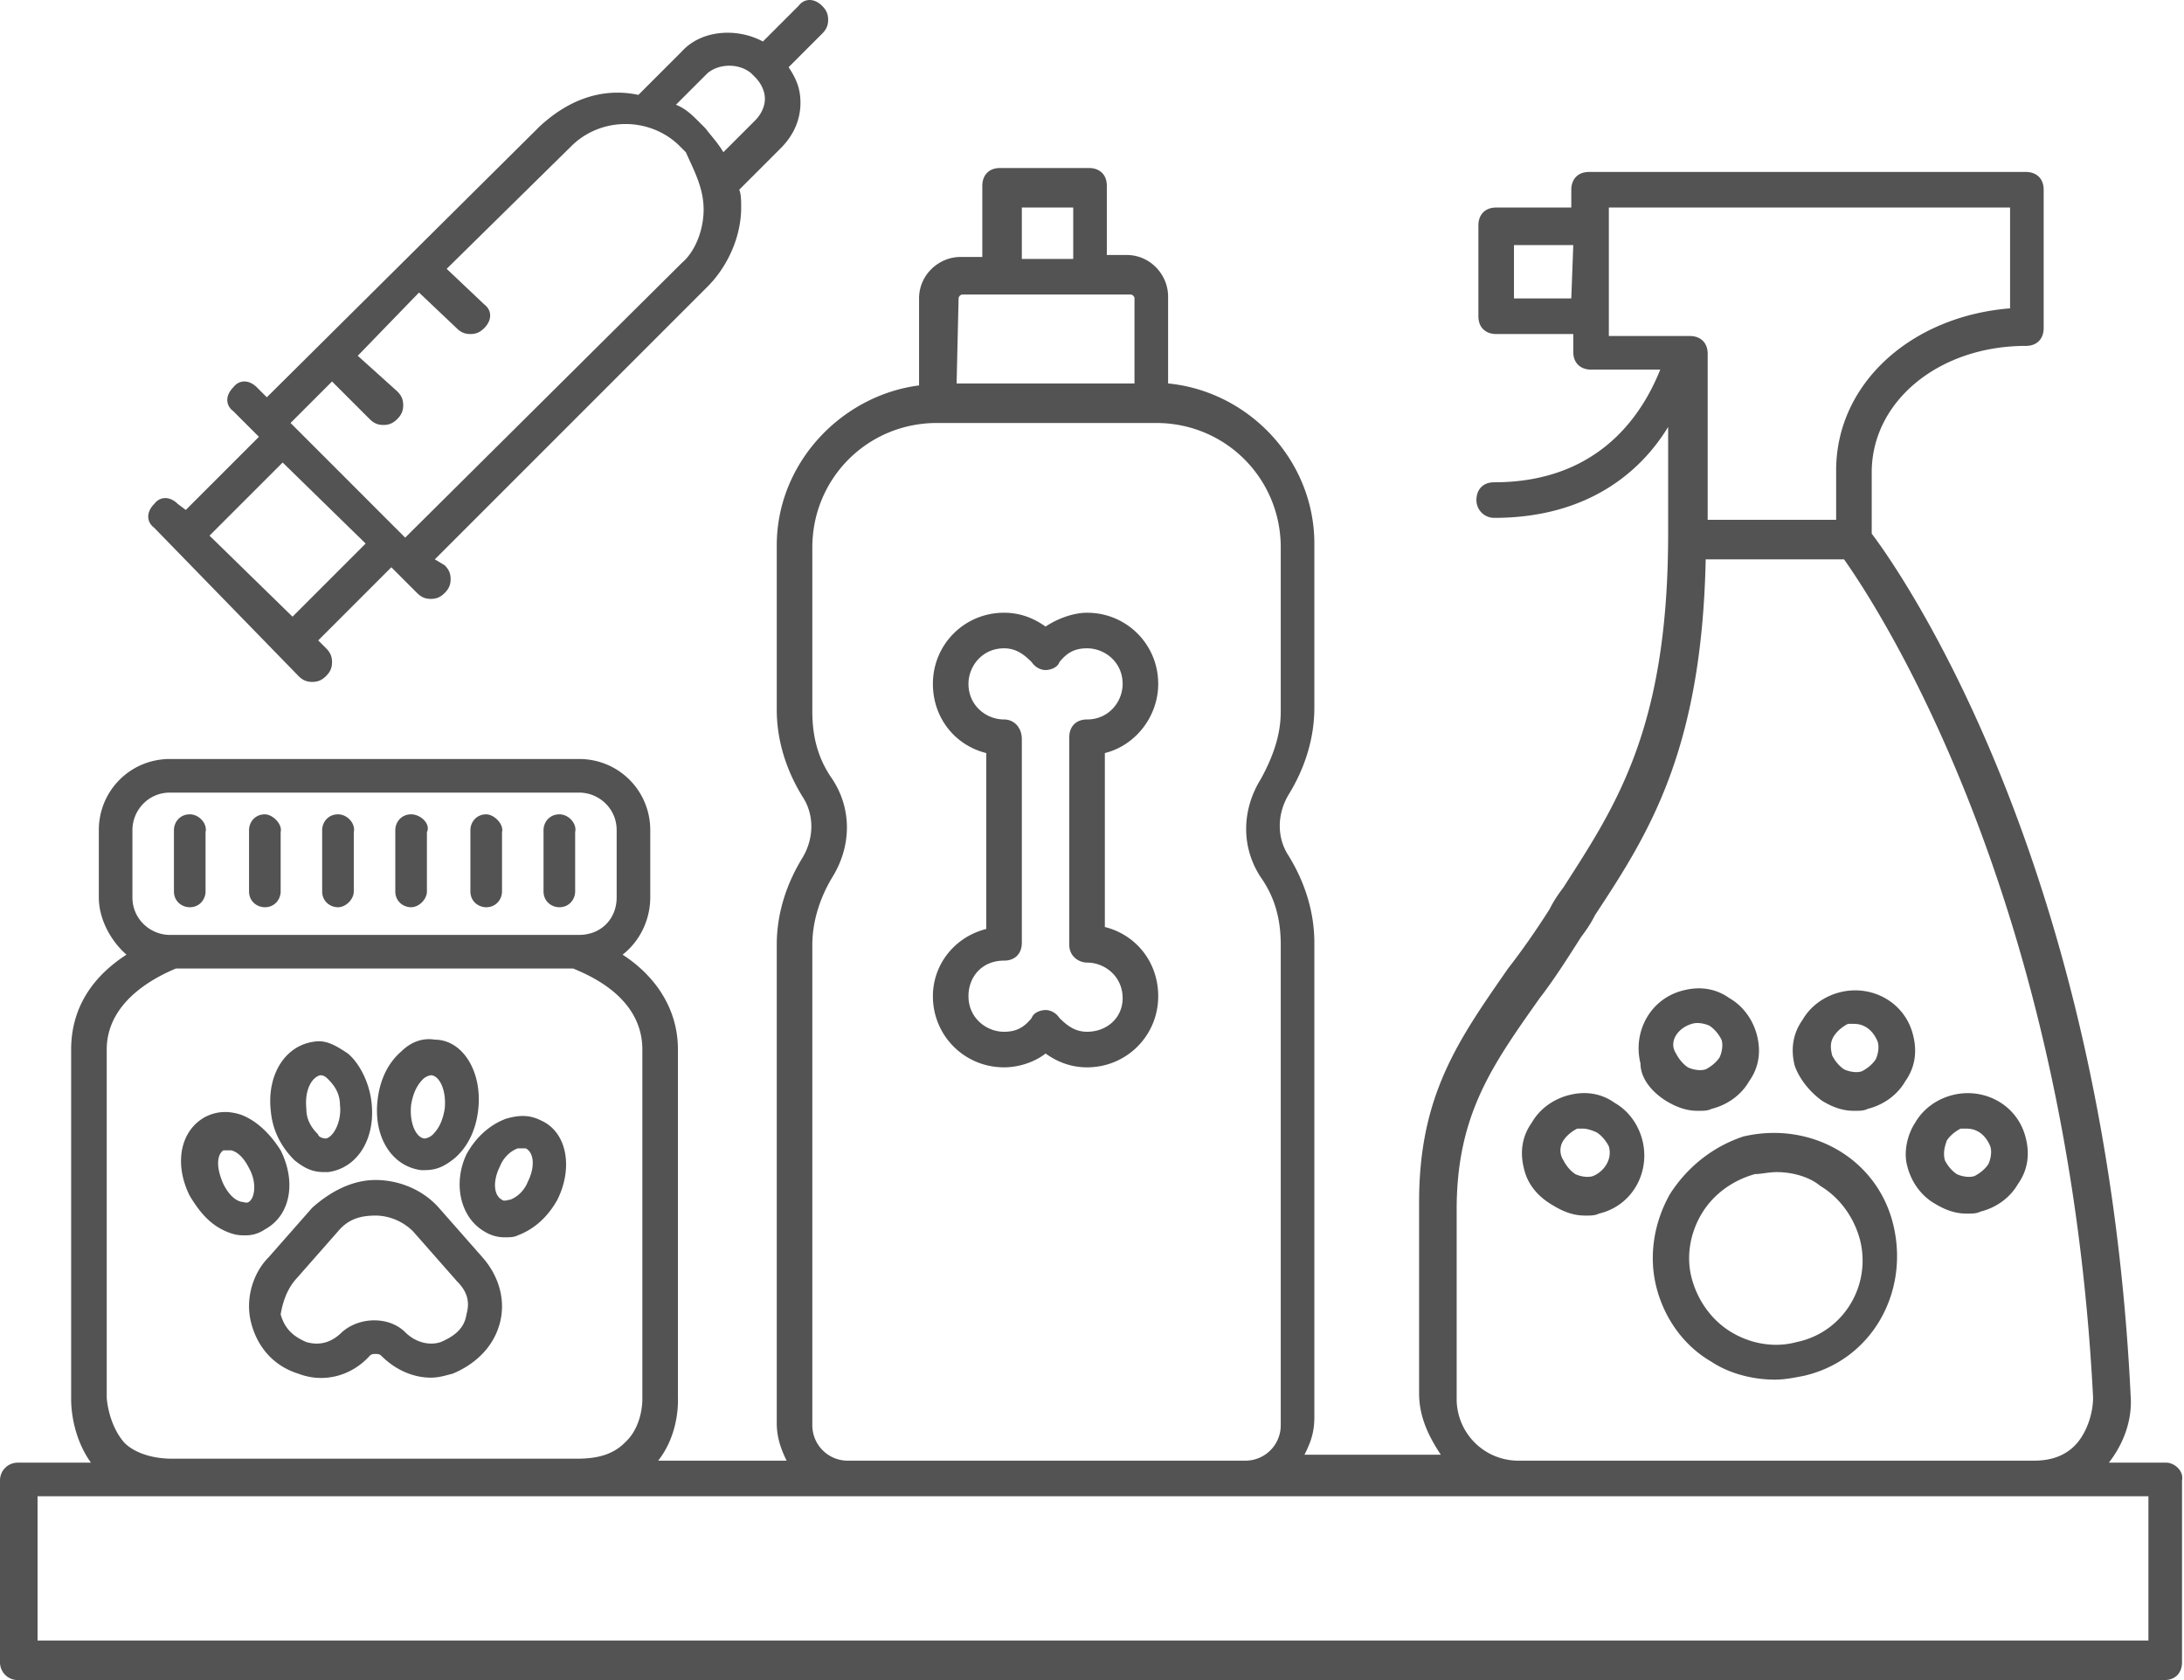
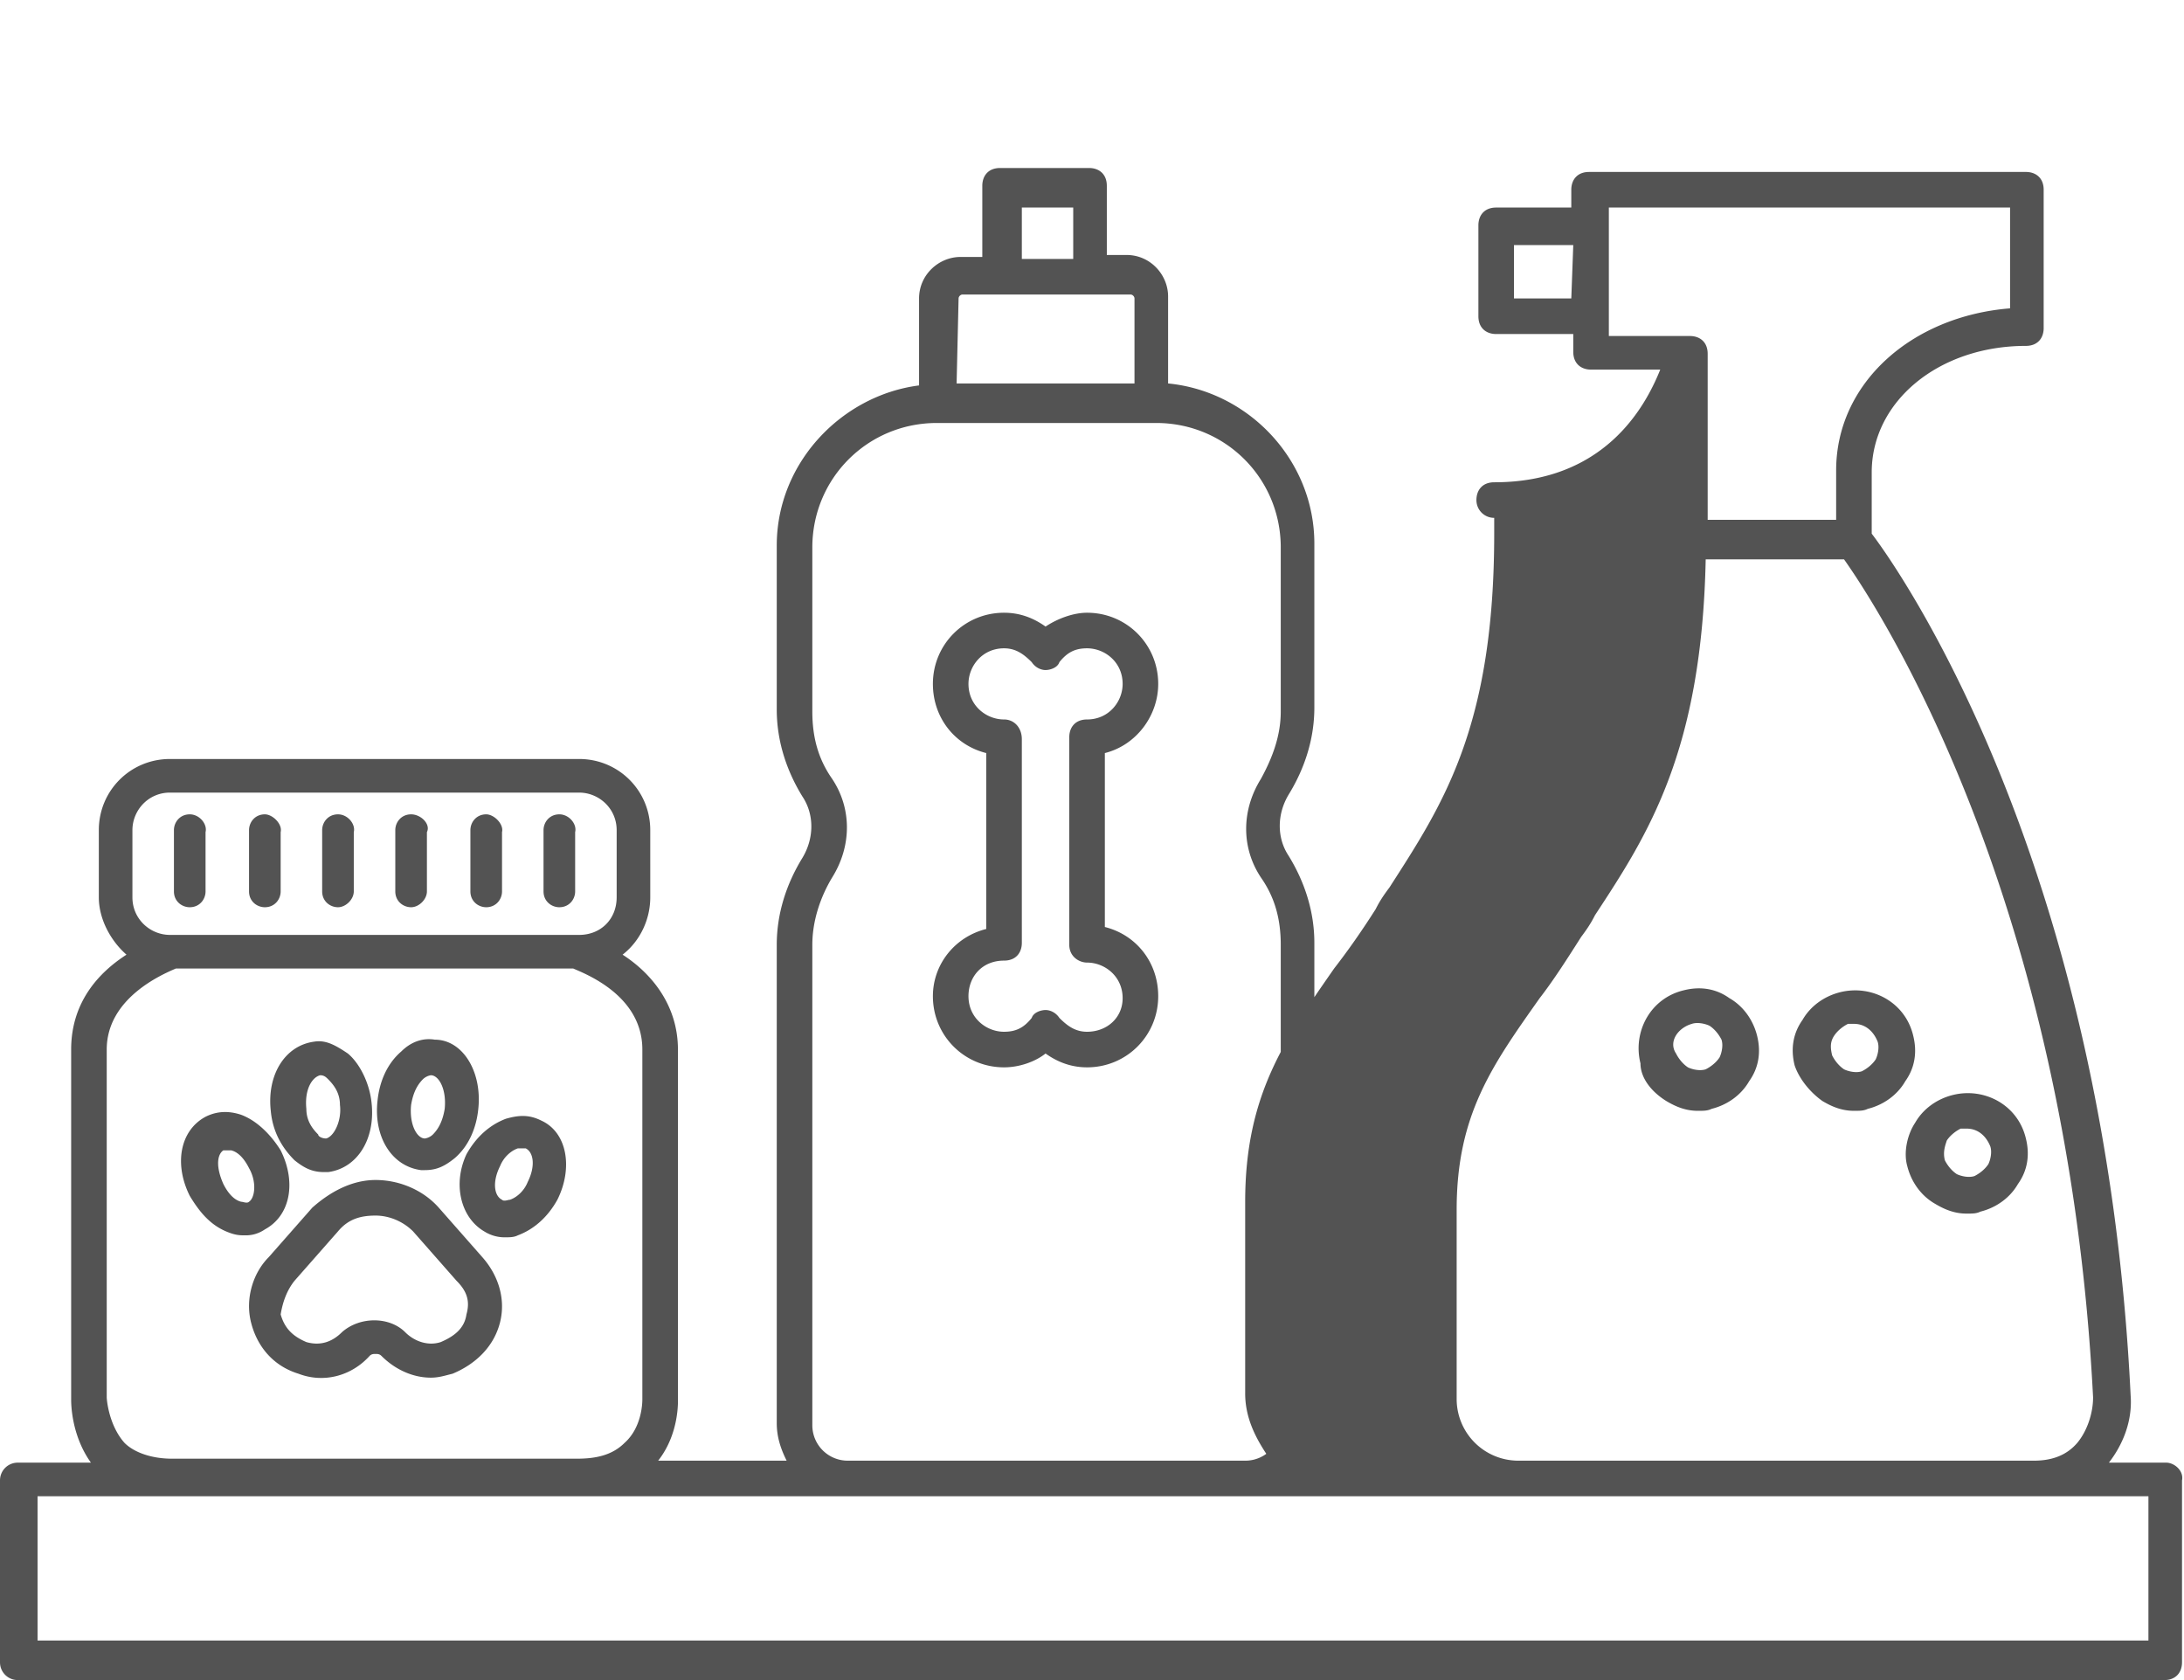
<svg xmlns="http://www.w3.org/2000/svg" viewBox="0 0 110.5 85" fill="#535353">
-   <path d="M15.1 34.2h0c.2.2.4.3.7.3h0c.3 0 .5-.1.7-.3s.3-.4.3-.7-.1-.5-.3-.7l-.4-.4 3.7-3.7 1.3 1.3c.2.2.4.3.7.3h0c.3 0 .5-.1.7-.3s.3-.4.3-.7-.1-.5-.3-.7l-.5-.3 13.8-13.8c1-1 1.7-2.5 1.7-4 0-.3 0-.7-.1-.9l2.1-2.1c.7-.7 1-1.5 1-2.3 0-.7-.2-1.2-.6-1.8l1.7-1.7c.2-.2.3-.4.3-.7s-.1-.5-.3-.7c-.4-.4-.9-.4-1.2 0l-1.8 1.8c-1.3-.7-3.1-.6-4.1.5l-2.2 2.2c-1.9-.4-3.6.3-5 1.6L13.5 20.1l-.5-.5c-.4-.4-.9-.4-1.2 0-.4.4-.4.9 0 1.2l1.3 1.3-3.7 3.7-.4-.3c-.4-.4-.9-.4-1.2 0-.4.4-.4.9 0 1.2l7.3 7.5zm-.8-10.8l4.2 4.1-3.7 3.7-4.2-4.1 3.7-3.7zM38 3.7l.2.2c.3.3.5.7.5 1.1s-.2.8-.5 1.1l-1.6 1.6c-.3-.5-.6-.8-.9-1.2l-.3-.3c-.4-.4-.7-.7-1.2-.9l1.6-1.6c.6-.5 1.6-.5 2.2 0zm-2.4 6.9c0 1-.4 2.1-1.1 2.7l-14 13.9-5.8-5.8 2.1-2.1 1.9 1.9c.2.2.4.3.7.3h0c.3 0 .5-.1.7-.3s.3-.4.3-.7-.1-.5-.3-.7l-2-1.8 3.1-3.2 1.9 1.8c.2.2.4.3.7.3h0c.3 0 .5-.1.7-.3.4-.4.4-.9 0-1.2l-1.9-1.8 6.3-6.2c1.5-1.5 4-1.5 5.5 0l.3.3c.4.9.9 1.8.9 2.9zm-11.8 5.2h0 0 0zM12 20.5h0 0 0zm72.5 39.9c-.8 1.4-1.1 3.1-.7 4.7s1.4 3 2.8 3.8c.9.6 2.1.9 3.2.9.5 0 1-.1 1.5-.2 3.4-.8 5.3-4.2 4.5-7.6s-4.2-5.3-7.6-4.5c-1.5.5-2.8 1.5-3.7 2.9zm5.4-1.1c.7 0 1.6.2 2.2.7 1 .6 1.7 1.6 2 2.7.6 2.3-.8 4.7-3.2 5.2-1.1.3-2.3.1-3.3-.5s-1.7-1.6-2-2.7-.1-2.3.5-3.3 1.6-1.7 2.7-2c.3 0 .7-.1 1.1-.1zM78.6 61c.5.3 1 .5 1.6.5.3 0 .5 0 .7-.1 1.7-.4 2.6-2.1 2.2-3.7-.2-.8-.7-1.5-1.4-1.9-.7-.5-1.5-.6-2.3-.4s-1.5.7-1.9 1.4c-.5.7-.6 1.5-.4 2.3.2.9.8 1.5 1.5 1.9zm.5-3.3c.2-.3.5-.5.7-.6h.3c.2 0 .5.1.7.2.3.2.5.5.6.7.2.7-.3 1.3-.8 1.5-.3.1-.7 0-.9-.1-.3-.2-.5-.5-.6-.7h0a.91.91 0 0 1 0-1z" />
-   <path d="M84.3 55.7c.5.3 1 .5 1.6.5.3 0 .5 0 .7-.1.8-.2 1.5-.7 1.9-1.4.5-.7.6-1.5.4-2.3s-.7-1.5-1.4-1.9c-.7-.5-1.5-.6-2.3-.4-1.7.4-2.6 2.1-2.2 3.7 0 .7.5 1.4 1.3 1.9zm1.3-3.9c.3-.1.7 0 .9.1.3.2.5.5.6.7.1.3 0 .7-.1.9-.2.3-.5.5-.7.6-.3.1-.7 0-.9-.1-.3-.2-.5-.5-.6-.7-.4-.6.1-1.3.8-1.5zm6.6 3.9c.5.3 1 .5 1.6.5.3 0 .5 0 .7-.1.8-.2 1.5-.7 1.9-1.4.5-.7.6-1.5.4-2.3-.4-1.7-2.1-2.6-3.7-2.2-.8.2-1.5.7-1.9 1.4-.5.7-.6 1.5-.4 2.3.2.6.7 1.3 1.4 1.8zm.6-3.3c.2-.3.5-.5.7-.6h.3c.6 0 1 .4 1.2.9.1.3 0 .7-.1.9-.2.3-.5.5-.7.6-.3.1-.7 0-.9-.1-.3-.2-.5-.5-.6-.7-.1-.4-.1-.7.1-1zm3.7 6.6c.2.8.7 1.5 1.4 1.9.5.3 1 .5 1.6.5.3 0 .5 0 .7-.1.8-.2 1.5-.7 1.9-1.4.5-.7.6-1.5.4-2.3-.4-1.7-2.1-2.6-3.7-2.2-.8.2-1.5.7-1.9 1.4-.4.6-.6 1.5-.4 2.2zm2-1.3c.2-.3.5-.5.7-.6h.3c.6 0 1 .4 1.2.9.1.3 0 .7-.1.9-.2.3-.5.5-.7.6-.3.1-.7 0-.9-.1-.3-.2-.5-.5-.6-.7h0c-.1-.4 0-.7.1-1zM109.6 74h-2.9c.7-.9 1.2-2.1 1.1-3.4-1.3-26.7-11.5-41.5-13.1-43.6v-3.1c0-3.6 3.4-6.4 7.8-6.4.6 0 .9-.4.9-.9v-7c0-.6-.4-.9-.9-.9H80.4c-.6 0-.9.4-.9.9v.9h-3.8c-.6 0-.9.4-.9.9V16c0 .6.4.9.9.9h3.9v.9c0 .6.4.9.9.9H84c-.8 2-2.9 5.7-8.4 5.7-.6 0-.9.4-.9.9s.4.9.9.9c4.7 0 7.4-2.3 8.8-4.6V27c0 9.8-2.6 13.7-5.3 17.9-.3.4-.5.7-.7 1.1-.7 1.1-1.4 2.1-2.1 3-2.5 3.6-4.5 6.4-4.5 11.8v9.7c0 1.2.5 2.2 1.1 3.1H66c.3-.6.5-1.1.5-1.9v-24c0-1.6-.5-3.1-1.3-4.4-.6-.9-.6-2.1 0-3.1.8-1.3 1.3-2.8 1.3-4.4v-8.3c0-4.2-3.3-7.7-7.4-8.1V15c0-1.1-.9-2.1-2.1-2.1h-1V9.4c0-.6-.4-.9-.9-.9h-4.5c-.6 0-.9.4-.9.9V13h-1.1c-1.1 0-2.1.9-2.1 2.1v4.4c-3.9.5-7.2 3.9-7.2 8.1v8.3c0 1.6.5 3.1 1.3 4.4.6.9.6 2.1 0 3.1-.8 1.3-1.3 2.8-1.3 4.4V72c0 .7.2 1.3.5 1.9h-6.5c1.1-1.4 1-3.1 1-3.2V53.1c0-2.3-1.4-3.9-2.8-4.8.9-.7 1.4-1.8 1.4-2.9V42c0-2-1.6-3.6-3.6-3.6H8.6C6.6 38.4 5 40 5 42v3.4c0 1.1.6 2.2 1.4 2.9-1.4.9-2.8 2.4-2.8 4.8v17.7c0 .2 0 1.8 1 3.2H.9c-.5 0-.9.4-.9.9v9.2c0 .5.4.9.9.9h108.6c.6 0 .9-.4.9-.9v-9.2c.1-.5-.4-.9-.8-.9zM79.5 15.1h-2.9v-2.7h3l-.1 2.7h0zm1.9 1.9v-6.5h20.3v5.1c-5 .4-8.8 3.8-8.8 8.2v2.5h-6.5v-8.4c0-.6-.4-.9-.9-.9h-4.1zm-7.7 44.2c0-4.8 1.8-7.3 4.2-10.7.7-.9 1.4-2 2.1-3.1.3-.4.5-.7.7-1.1 2.7-4.1 5.4-8.3 5.6-18h7c1.7 2.4 11.3 17 12.6 42.4 0 .8-.3 1.7-.8 2.3-.6.7-1.4.9-2.2.9H76.8a3.12 3.12 0 0 1-3.1-3.1v-9.6zm-22-50.7h2.6v2.6h-2.6v-2.6zm-3.2 4.6c0-.1.1-.2.2-.2h8.5c.1 0 .2.1.2.2v4.3h-9l.1-4.3h0zm-7.4 32.7c0-1.2.4-2.4 1-3.4 1-1.6 1-3.5 0-5-.7-1-1-2.1-1-3.4v-8.3c0-3.5 2.8-6.3 6.3-6.3h11.1c3.5 0 6.3 2.8 6.3 6.3V36c0 1.2-.4 2.3-1 3.4-1 1.6-1 3.5 0 5 .7 1 1 2.1 1 3.4v24.3a1.79 1.79 0 0 1-1.8 1.8H42.9a1.79 1.79 0 0 1-1.8-1.8V47.8zm-11.8-.5H8.6c-1 0-1.9-.8-1.9-1.9V42c0-1 .8-1.9 1.9-1.9h20.7c1 0 1.9.8 1.9 1.9v3.4c0 1.1-.8 1.9-1.9 1.9zM8.9 49H29c.7.3 3.5 1.4 3.5 4.1v17.7c0 .1 0 1.4-.9 2.2-.6.6-1.4.8-2.4.8H8.7c-1 0-1.9-.3-2.4-.8-.8-.9-.9-2.2-.9-2.3V53.1c0-2.6 2.8-3.8 3.5-4.1zm99.7 34H1.9v-7.3h106.8V83zm-99-41.8c-.5 0-.8.4-.8.8v3.1c0 .5.4.8.8.8.5 0 .8-.4.8-.8v-3c.1-.4-.3-.9-.8-.9zm3.8 0c-.5 0-.8.4-.8.8v3.1c0 .5.4.8.8.8.5 0 .8-.4.8-.8v-3c.1-.4-.4-.9-.8-.9zm3.7 0c-.5 0-.8.4-.8.8v3.1c0 .5.4.8.8.8s.8-.4.8-.8v-3c.1-.4-.3-.9-.8-.9zm3.7 0c-.5 0-.8.4-.8.8v3.1c0 .5.4.8.8.8s.8-.4.8-.8v-3c.2-.4-.3-.9-.8-.9zm3.8 0c-.5 0-.8.4-.8.8v3.1c0 .5.4.8.8.8.5 0 .8-.4.8-.8v-3c.1-.4-.4-.9-.8-.9zm3.7 0c-.5 0-.8.4-.8.8v3.1c0 .5.4.8.8.8.5 0 .8-.4.8-.8v-3c.1-.4-.3-.9-.8-.9zM13.6 63.6c-.8.8-1.2 2.1-.9 3.3s1.1 2.2 2.4 2.6c1.3.5 2.7.1 3.6-.9.1-.1.2-.1.3-.1s.2 0 .3.1c.7.7 1.6 1.1 2.5 1.1.4 0 .7-.1 1.1-.2 1.2-.5 2.1-1.4 2.4-2.6s-.1-2.4-.9-3.3l-2.2-2.5c-.8-.9-2-1.4-3.2-1.4s-2.3.6-3.2 1.4l-2.2 2.5zm1.3 1.2l2.2-2.5c.5-.6 1.1-.8 1.9-.8.7 0 1.4.3 1.9.8l2.2 2.5c.5.5.7 1 .5 1.7-.1.7-.6 1.1-1.3 1.4-.6.2-1.3 0-1.8-.5-.8-.8-2.3-.8-3.2 0-.5.5-1.1.7-1.8.5-.7-.3-1.1-.7-1.3-1.4.1-.6.3-1.2.7-1.7zm6.4-5.6h0 .2c.6 0 1-.2 1.5-.6.7-.6 1.1-1.5 1.2-2.5.2-1.9-.8-3.5-2.2-3.5-.6-.1-1.2.1-1.7.6-.7.6-1.1 1.5-1.2 2.5-.2 1.8.7 3.3 2.2 3.5zm.5-4.8c.4 0 .8.7.7 1.7-.1.6-.3 1-.6 1.3a.76.76 0 0 1-.4.2c-.4 0-.8-.7-.7-1.7.1-.6.3-1 .6-1.3a.76.76 0 0 1 .4-.2z" />
+   <path d="M84.3 55.7c.5.3 1 .5 1.6.5.3 0 .5 0 .7-.1.8-.2 1.5-.7 1.9-1.4.5-.7.6-1.5.4-2.3s-.7-1.5-1.4-1.9c-.7-.5-1.5-.6-2.3-.4-1.7.4-2.6 2.1-2.2 3.7 0 .7.5 1.4 1.3 1.9zm1.3-3.9c.3-.1.7 0 .9.1.3.2.5.5.6.7.1.3 0 .7-.1.9-.2.3-.5.5-.7.6-.3.1-.7 0-.9-.1-.3-.2-.5-.5-.6-.7-.4-.6.1-1.3.8-1.5zm6.6 3.9c.5.3 1 .5 1.6.5.3 0 .5 0 .7-.1.8-.2 1.5-.7 1.9-1.4.5-.7.6-1.5.4-2.3-.4-1.7-2.1-2.6-3.7-2.2-.8.2-1.5.7-1.9 1.4-.5.7-.6 1.5-.4 2.3.2.6.7 1.3 1.4 1.8zm.6-3.3c.2-.3.5-.5.7-.6h.3c.6 0 1 .4 1.2.9.1.3 0 .7-.1.9-.2.3-.5.5-.7.6-.3.1-.7 0-.9-.1-.3-.2-.5-.5-.6-.7-.1-.4-.1-.7.1-1zm3.7 6.6c.2.8.7 1.5 1.4 1.9.5.3 1 .5 1.6.5.3 0 .5 0 .7-.1.8-.2 1.5-.7 1.9-1.4.5-.7.6-1.5.4-2.3-.4-1.7-2.1-2.6-3.7-2.2-.8.2-1.5.7-1.9 1.4-.4.6-.6 1.5-.4 2.2zm2-1.3c.2-.3.5-.5.7-.6h.3c.6 0 1 .4 1.2.9.1.3 0 .7-.1.9-.2.3-.5.5-.7.6-.3.1-.7 0-.9-.1-.3-.2-.5-.5-.6-.7h0c-.1-.4 0-.7.1-1zM109.6 74h-2.9c.7-.9 1.2-2.1 1.1-3.4-1.3-26.7-11.5-41.5-13.1-43.6v-3.1c0-3.6 3.4-6.4 7.8-6.4.6 0 .9-.4.9-.9v-7c0-.6-.4-.9-.9-.9H80.4c-.6 0-.9.4-.9.9v.9h-3.8c-.6 0-.9.4-.9.9V16c0 .6.4.9.9.9h3.9v.9c0 .6.4.9.9.9H84c-.8 2-2.9 5.7-8.4 5.7-.6 0-.9.4-.9.9s.4.9.9.9V27c0 9.8-2.6 13.7-5.3 17.9-.3.4-.5.7-.7 1.1-.7 1.1-1.4 2.1-2.1 3-2.5 3.6-4.5 6.4-4.5 11.8v9.7c0 1.2.5 2.2 1.1 3.1H66c.3-.6.5-1.1.5-1.9v-24c0-1.6-.5-3.1-1.3-4.4-.6-.9-.6-2.1 0-3.1.8-1.3 1.3-2.8 1.3-4.4v-8.3c0-4.2-3.3-7.7-7.4-8.1V15c0-1.1-.9-2.1-2.1-2.1h-1V9.4c0-.6-.4-.9-.9-.9h-4.5c-.6 0-.9.4-.9.9V13h-1.1c-1.1 0-2.1.9-2.1 2.1v4.4c-3.9.5-7.2 3.9-7.2 8.1v8.3c0 1.6.5 3.1 1.3 4.4.6.9.6 2.1 0 3.1-.8 1.3-1.3 2.8-1.3 4.4V72c0 .7.2 1.3.5 1.9h-6.5c1.1-1.4 1-3.1 1-3.2V53.1c0-2.3-1.4-3.9-2.8-4.8.9-.7 1.4-1.8 1.4-2.9V42c0-2-1.6-3.6-3.6-3.6H8.6C6.6 38.4 5 40 5 42v3.4c0 1.1.6 2.2 1.4 2.9-1.4.9-2.8 2.4-2.8 4.8v17.7c0 .2 0 1.8 1 3.2H.9c-.5 0-.9.4-.9.9v9.2c0 .5.4.9.9.9h108.6c.6 0 .9-.4.9-.9v-9.2c.1-.5-.4-.9-.8-.9zM79.5 15.1h-2.9v-2.7h3l-.1 2.7h0zm1.9 1.9v-6.5h20.3v5.1c-5 .4-8.8 3.8-8.8 8.2v2.5h-6.5v-8.4c0-.6-.4-.9-.9-.9h-4.1zm-7.7 44.2c0-4.8 1.8-7.3 4.2-10.7.7-.9 1.4-2 2.1-3.1.3-.4.5-.7.7-1.1 2.7-4.1 5.4-8.3 5.6-18h7c1.7 2.4 11.3 17 12.6 42.4 0 .8-.3 1.7-.8 2.3-.6.7-1.4.9-2.2.9H76.8a3.12 3.12 0 0 1-3.1-3.1v-9.6zm-22-50.7h2.6v2.6h-2.6v-2.6zm-3.2 4.6c0-.1.1-.2.2-.2h8.5c.1 0 .2.1.2.2v4.3h-9l.1-4.3h0zm-7.4 32.7c0-1.2.4-2.4 1-3.4 1-1.6 1-3.5 0-5-.7-1-1-2.1-1-3.4v-8.3c0-3.5 2.8-6.3 6.3-6.3h11.1c3.5 0 6.3 2.8 6.3 6.3V36c0 1.2-.4 2.3-1 3.4-1 1.6-1 3.5 0 5 .7 1 1 2.1 1 3.4v24.3a1.79 1.79 0 0 1-1.8 1.8H42.9a1.79 1.79 0 0 1-1.8-1.8V47.8zm-11.8-.5H8.6c-1 0-1.9-.8-1.9-1.9V42c0-1 .8-1.9 1.9-1.9h20.7c1 0 1.9.8 1.9 1.9v3.4c0 1.1-.8 1.9-1.9 1.9zM8.9 49H29c.7.3 3.5 1.4 3.5 4.1v17.7c0 .1 0 1.4-.9 2.2-.6.6-1.4.8-2.4.8H8.7c-1 0-1.9-.3-2.4-.8-.8-.9-.9-2.2-.9-2.3V53.1c0-2.6 2.8-3.8 3.5-4.1zm99.7 34H1.9v-7.3h106.8V83zm-99-41.8c-.5 0-.8.4-.8.8v3.1c0 .5.4.8.8.8.5 0 .8-.4.8-.8v-3c.1-.4-.3-.9-.8-.9zm3.8 0c-.5 0-.8.4-.8.8v3.1c0 .5.4.8.8.8.5 0 .8-.4.8-.8v-3c.1-.4-.4-.9-.8-.9zm3.7 0c-.5 0-.8.4-.8.8v3.1c0 .5.4.8.8.8s.8-.4.8-.8v-3c.1-.4-.3-.9-.8-.9zm3.7 0c-.5 0-.8.4-.8.8v3.1c0 .5.4.8.8.8s.8-.4.8-.8v-3c.2-.4-.3-.9-.8-.9zm3.8 0c-.5 0-.8.4-.8.8v3.1c0 .5.4.8.8.8.5 0 .8-.4.8-.8v-3c.1-.4-.4-.9-.8-.9zm3.7 0c-.5 0-.8.4-.8.8v3.1c0 .5.4.8.8.8.5 0 .8-.4.8-.8v-3c.1-.4-.3-.9-.8-.9zM13.6 63.6c-.8.8-1.2 2.1-.9 3.3s1.1 2.2 2.4 2.6c1.3.5 2.7.1 3.6-.9.1-.1.2-.1.3-.1s.2 0 .3.1c.7.7 1.6 1.1 2.5 1.1.4 0 .7-.1 1.1-.2 1.2-.5 2.1-1.4 2.4-2.6s-.1-2.4-.9-3.3l-2.2-2.5c-.8-.9-2-1.4-3.2-1.4s-2.3.6-3.2 1.4l-2.2 2.5zm1.3 1.2l2.2-2.5c.5-.6 1.1-.8 1.9-.8.7 0 1.4.3 1.9.8l2.2 2.5c.5.5.7 1 .5 1.7-.1.7-.6 1.1-1.3 1.4-.6.2-1.3 0-1.8-.5-.8-.8-2.3-.8-3.2 0-.5.5-1.1.7-1.8.5-.7-.3-1.1-.7-1.3-1.4.1-.6.3-1.2.7-1.7zm6.4-5.6h0 .2c.6 0 1-.2 1.5-.6.7-.6 1.1-1.5 1.2-2.5.2-1.9-.8-3.5-2.2-3.5-.6-.1-1.2.1-1.7.6-.7.6-1.1 1.5-1.2 2.5-.2 1.8.7 3.3 2.2 3.5zm.5-4.8c.4 0 .8.7.7 1.7-.1.6-.3 1-.6 1.3a.76.76 0 0 1-.4.2c-.4 0-.8-.7-.7-1.7.1-.6.3-1 .6-1.3a.76.76 0 0 1 .4-.2z" />
  <path d="M24.5 62.3a1.93 1.93 0 0 0 1 .3c.3 0 .5 0 .7-.1.8-.3 1.5-.9 2-1.8.8-1.6.5-3.4-.8-4-.6-.3-1.1-.3-1.8-.1-.8.3-1.5.9-2 1.8-.7 1.5-.3 3.2.9 3.9zm.8-3.3c.2-.5.6-.8.9-.9h.2.2c.4.2.5.9.1 1.7-.2.5-.6.8-.9.9-.1 0-.3.1-.4 0-.4-.2-.5-.9-.1-1.7zm-10.4-.3h0c.5.4.9.6 1.5.6h.2c1.5-.2 2.4-1.7 2.2-3.5-.1-1-.6-2-1.2-2.5-.6-.4-1.1-.7-1.7-.6-1.5.2-2.4 1.7-2.2 3.5.1 1.1.6 1.9 1.2 2.5zm1.3-4.3h0c.2 0 .3.1.4.2.3.3.6.7.6 1.3.1.8-.3 1.6-.7 1.7-.2 0-.4-.1-.4-.2-.3-.3-.6-.7-.6-1.3-.1-1 .3-1.6.7-1.7z" />
  <path d="M11.7 62.4c.3.1.5.1.7.1a1.69 1.69 0 0 0 1-.3c1.3-.7 1.6-2.4.8-4-.5-.8-1.2-1.5-2-1.8-.6-.2-1.2-.2-1.8.1-1.3.7-1.6 2.4-.8 4 .6 1 1.2 1.6 2.1 1.9zm-.4-4.2h.2.2c.4.1.7.5.9.9.4.7.3 1.5 0 1.7-.1.1-.3 0-.4 0-.4-.1-.7-.5-.9-.9-.4-.9-.3-1.5 0-1.7zm35.9-7.8c0 2 1.6 3.6 3.6 3.6.8 0 1.6-.3 2.1-.7.7.5 1.4.7 2.1.7 2 0 3.6-1.6 3.6-3.6 0-1.7-1.1-3.1-2.7-3.5v-8.8c1.6-.4 2.7-1.9 2.7-3.5 0-2-1.6-3.6-3.6-3.6-.7 0-1.5.3-2.1.7-.7-.5-1.4-.7-2.1-.7-2 0-3.6 1.6-3.6 3.6 0 1.7 1.1 3.1 2.7 3.5V47c-1.6.4-2.7 1.8-2.7 3.4zm3.6-14c-.9 0-1.8-.7-1.8-1.8 0-.9.7-1.8 1.8-1.8.6 0 1 .3 1.4.7.2.3.5.4.7.4s.6-.1.7-.4c.4-.5.8-.7 1.4-.7.9 0 1.8.7 1.8 1.8 0 .9-.7 1.8-1.8 1.8h0c-.6 0-.9.4-.9.9v10.5c0 .6.5.9.9.9.9 0 1.8.7 1.8 1.8 0 1-.8 1.7-1.8 1.7-.6 0-1-.3-1.4-.7-.2-.3-.5-.4-.7-.4s-.6.1-.7.4c-.4.5-.8.7-1.4.7-.9 0-1.8-.7-1.8-1.8 0-1 .7-1.8 1.8-1.8.6 0 .9-.4.9-.9V37.4c0-.6-.4-1-.9-1z" />
</svg>